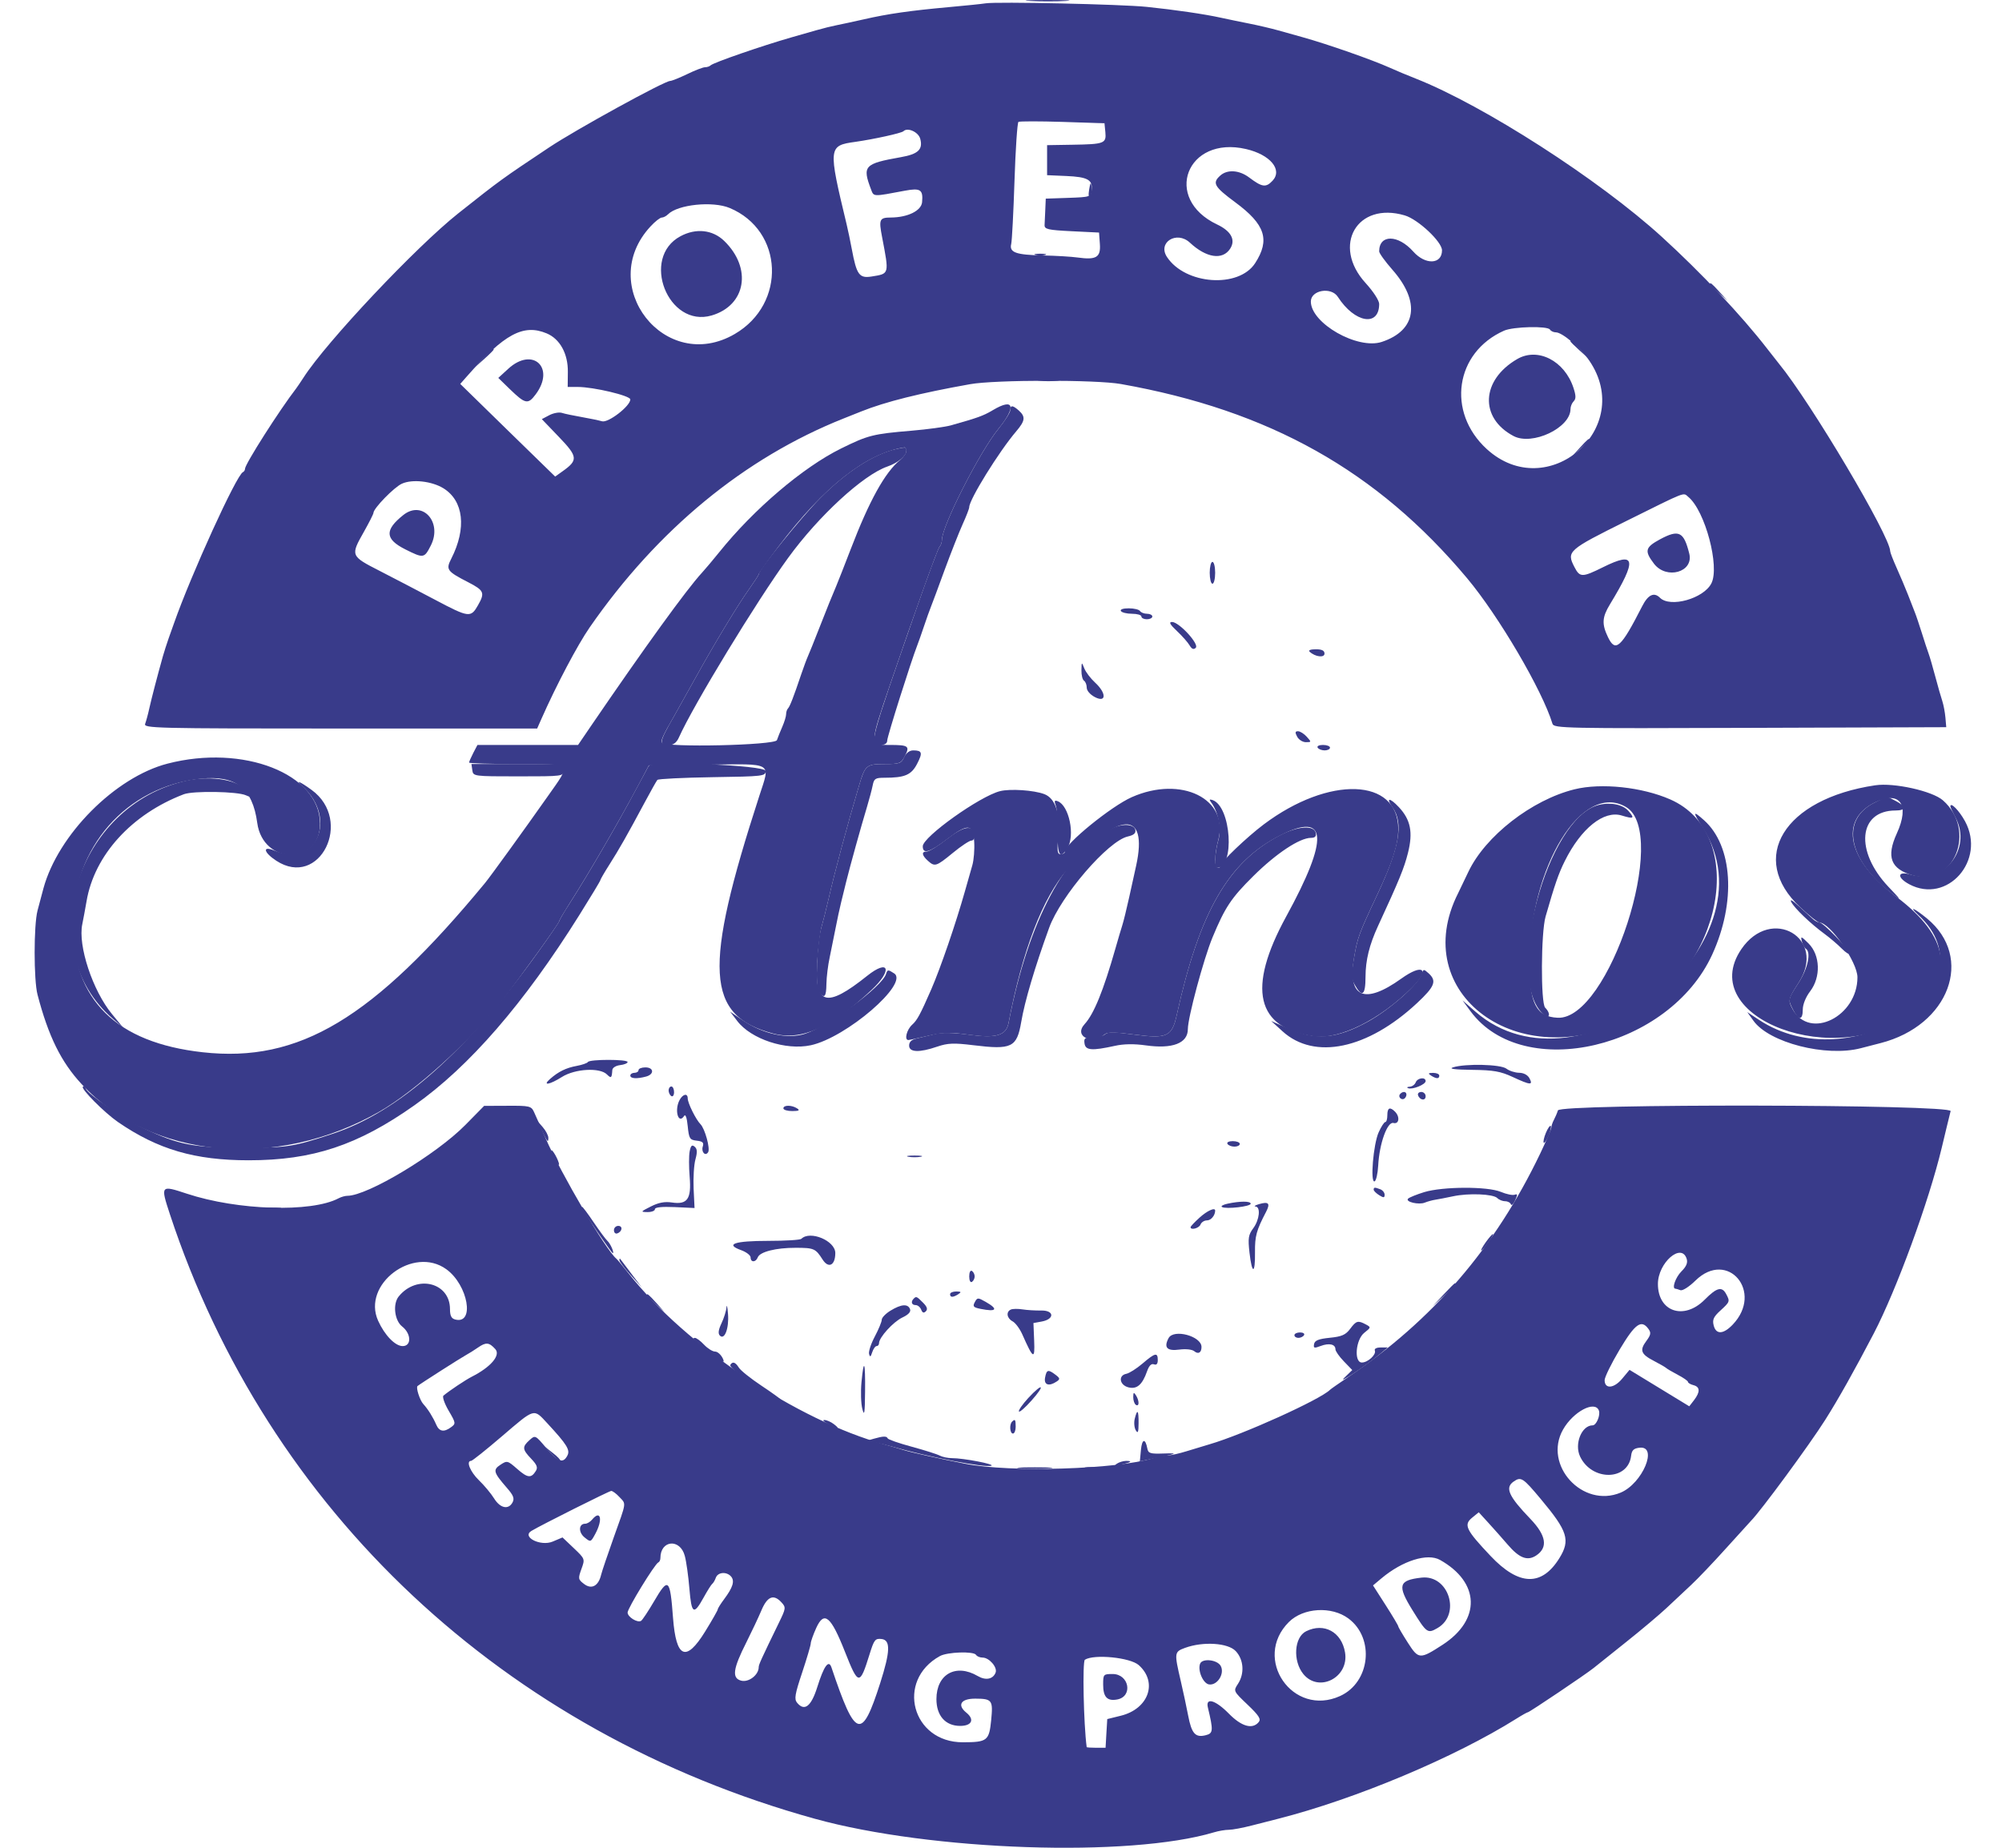
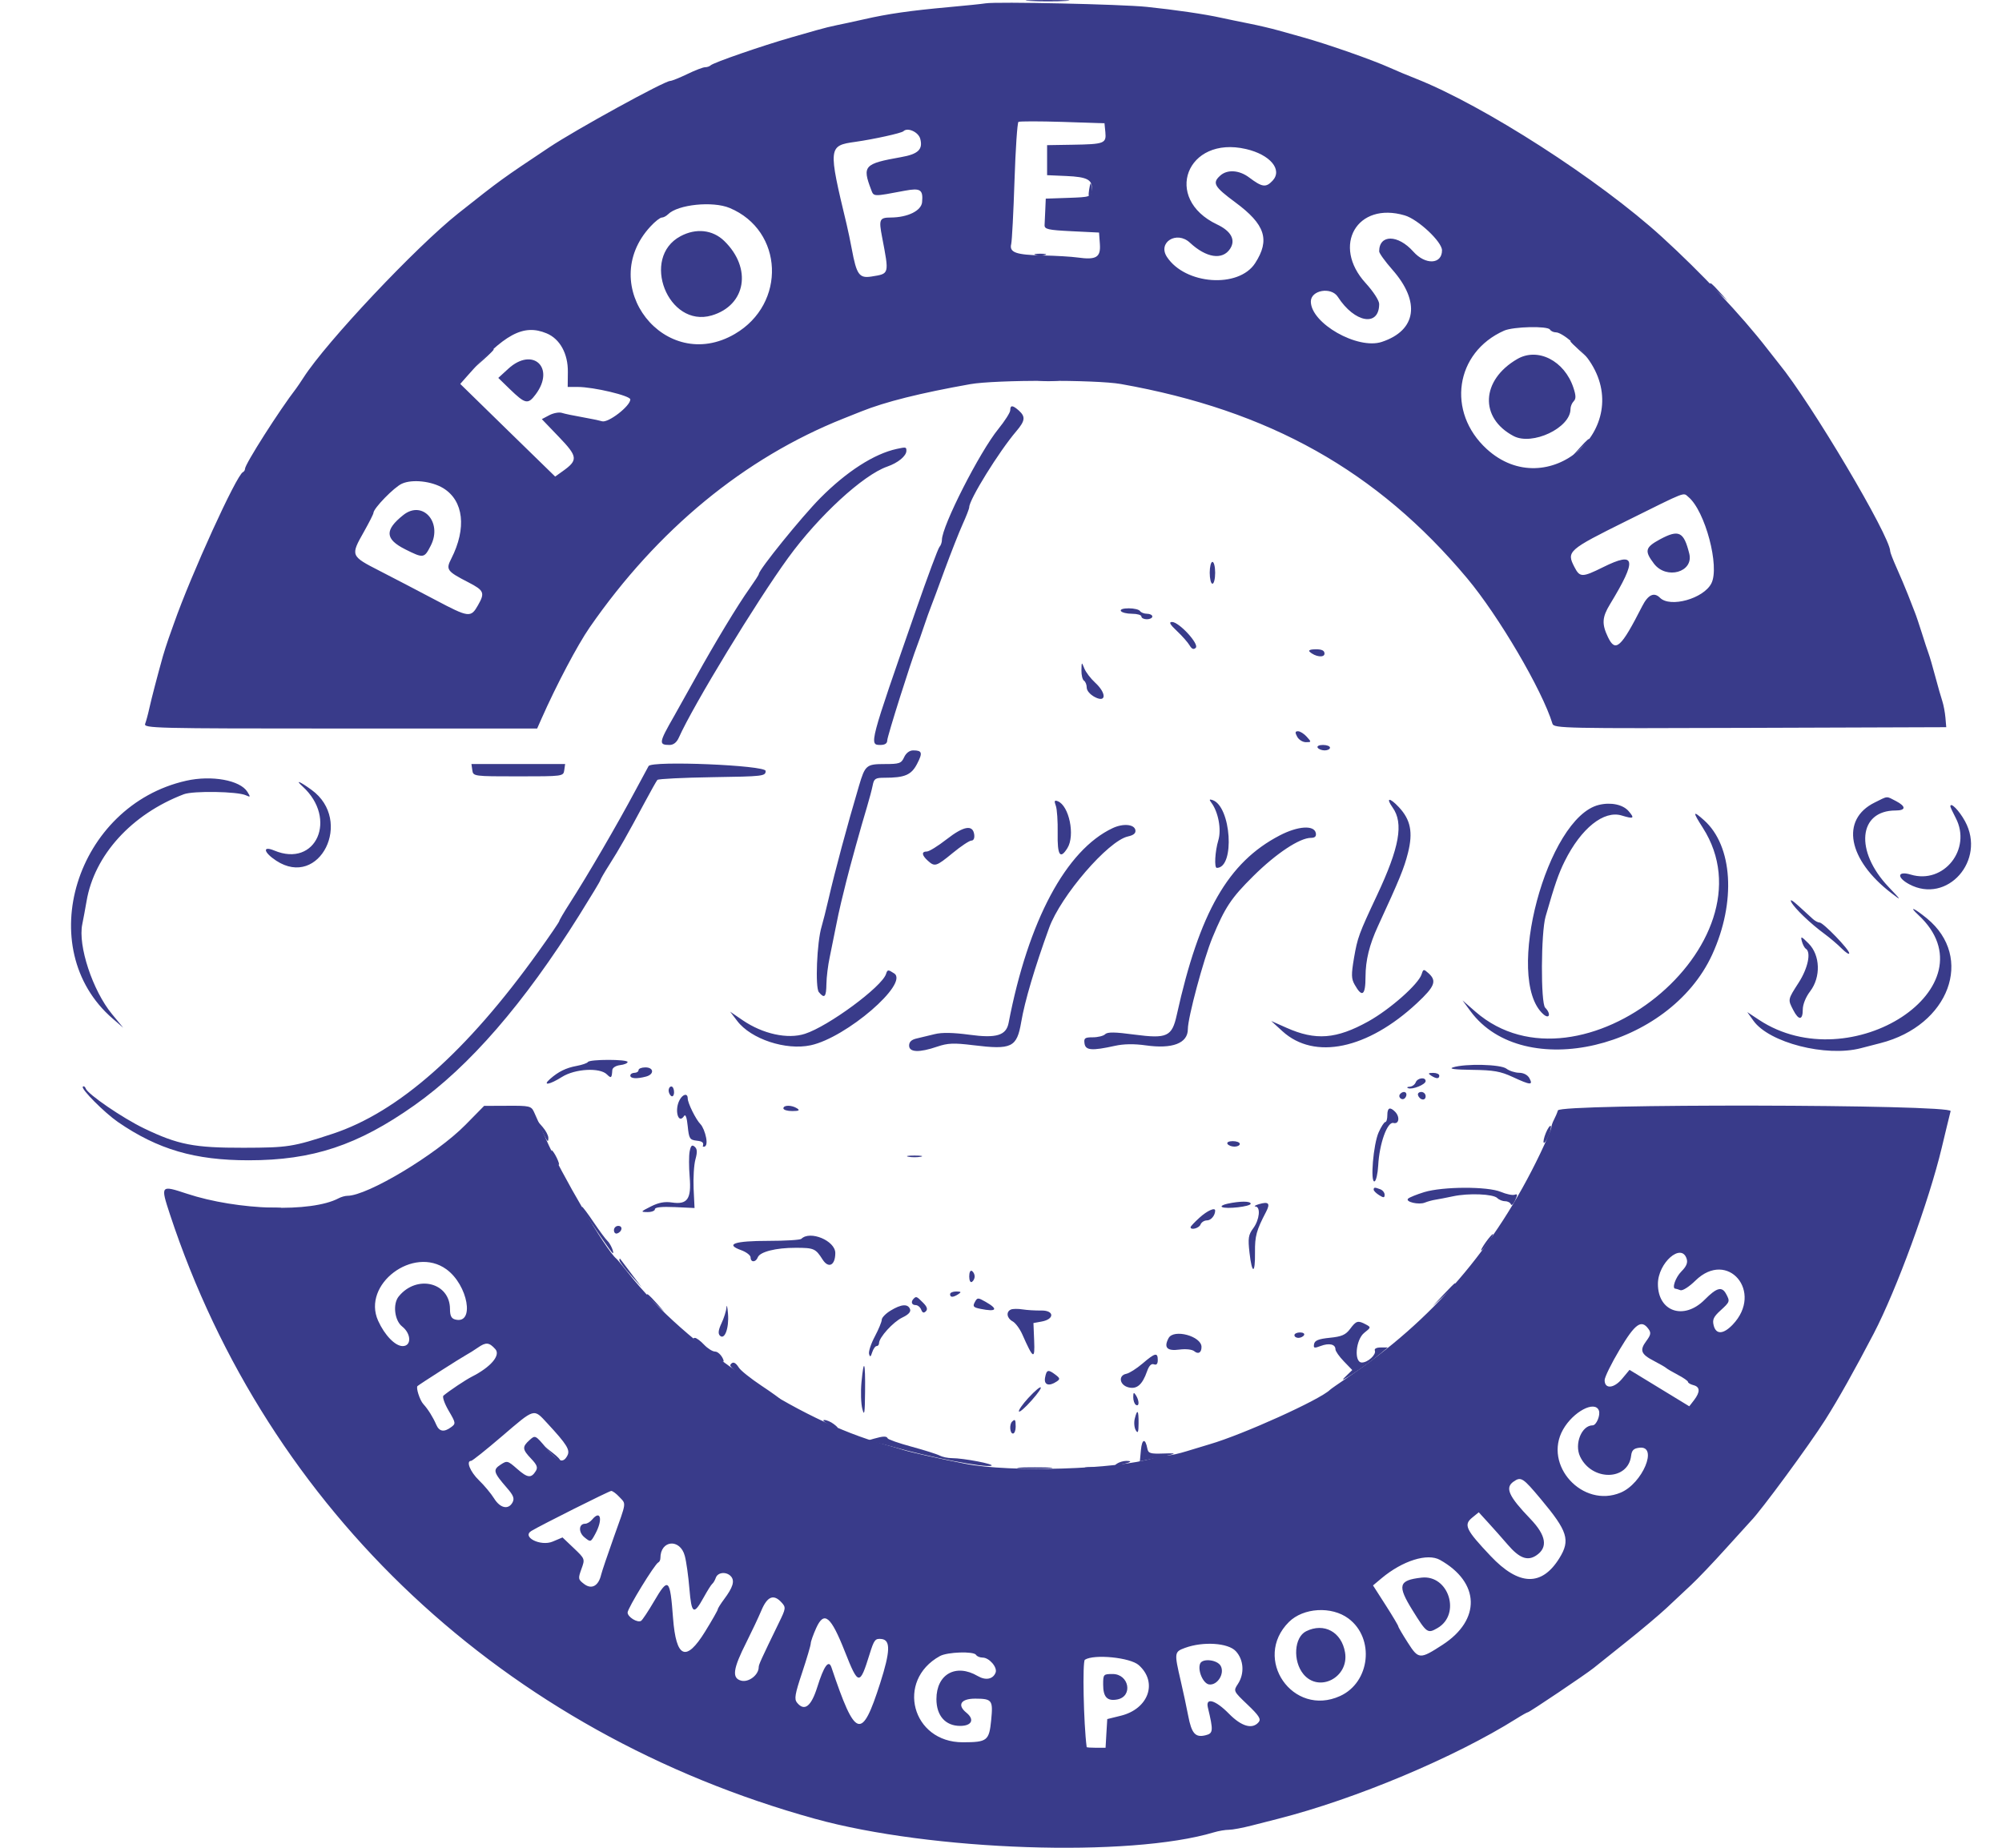
<svg xmlns="http://www.w3.org/2000/svg" width="39" height="36" viewBox="0 0 39 36" fill="none">
  <g clip-path="url(#clip0_7434_65913)">
    <path fill-rule="evenodd" clip-rule="evenodd" d="M19.2 0.065C19.127 0.077 18.804 0.11 18.482 0.139C17.733 0.207 17.297 0.269 16.831 0.376C16.626 0.422 16.387 0.474 16.299 0.491C16.211 0.508 16.031 0.552 15.9 0.59C15.768 0.628 15.552 0.689 15.421 0.727C14.839 0.894 13.896 1.22 13.842 1.274C13.822 1.294 13.774 1.31 13.734 1.31C13.695 1.31 13.539 1.37 13.387 1.444C13.235 1.517 13.086 1.577 13.055 1.577C12.944 1.577 11.213 2.528 10.699 2.871C9.769 3.491 9.752 3.503 8.927 4.157C8.103 4.811 6.359 6.661 5.913 7.356C5.857 7.442 5.793 7.537 5.771 7.566C5.446 7.987 4.773 9.043 4.773 9.133C4.773 9.159 4.754 9.189 4.732 9.199C4.608 9.252 3.722 11.196 3.389 12.145C3.368 12.203 3.322 12.335 3.285 12.437C3.249 12.54 3.199 12.696 3.174 12.783C3.066 13.168 2.954 13.598 2.91 13.795C2.885 13.912 2.847 14.05 2.828 14.101C2.793 14.189 2.996 14.194 6.628 14.194H10.464L10.552 13.995C10.838 13.348 11.251 12.565 11.487 12.224C12.808 10.317 14.503 8.922 16.432 8.154C16.564 8.102 16.72 8.04 16.778 8.016C17.247 7.828 17.922 7.659 18.899 7.485C19.383 7.398 21.354 7.396 21.836 7.482C24.727 7.995 26.828 9.174 28.58 11.266C29.196 12.002 30.044 13.447 30.243 14.101C30.27 14.19 30.487 14.194 34.092 14.181L37.914 14.168L37.898 13.981C37.889 13.879 37.862 13.735 37.838 13.662C37.813 13.589 37.752 13.373 37.701 13.183C37.651 12.992 37.591 12.789 37.569 12.73C37.547 12.672 37.488 12.492 37.438 12.331C37.387 12.17 37.327 11.99 37.303 11.932C37.28 11.873 37.219 11.717 37.168 11.585C37.116 11.454 37.018 11.22 36.948 11.065C36.879 10.911 36.822 10.764 36.822 10.739C36.822 10.45 35.277 7.844 34.656 7.087C34.632 7.058 34.529 6.926 34.426 6.794C33.928 6.15 33.145 5.319 32.377 4.618C31.153 3.501 28.901 2.052 27.577 1.53C27.428 1.472 27.201 1.377 27.073 1.319C26.729 1.164 25.854 0.858 25.376 0.725C25.244 0.688 25.029 0.628 24.897 0.591C24.765 0.554 24.514 0.495 24.338 0.46C24.162 0.425 23.914 0.374 23.787 0.346C23.468 0.275 22.882 0.19 22.341 0.134C21.849 0.083 19.416 0.029 19.2 0.065ZM21.533 2.575C21.554 2.795 21.513 2.81 20.891 2.82L20.398 2.828V3.121V3.413L20.769 3.429C21.187 3.447 21.289 3.503 21.266 3.702C21.25 3.836 21.239 3.84 20.811 3.855L20.372 3.87L20.363 4.081C20.358 4.197 20.352 4.334 20.349 4.385C20.346 4.466 20.414 4.482 20.878 4.505L21.41 4.531L21.426 4.753C21.445 5.014 21.356 5.068 20.992 5.017C20.87 5 20.567 4.982 20.319 4.977C19.79 4.966 19.658 4.919 19.699 4.753C19.714 4.69 19.743 4.135 19.763 3.52C19.783 2.905 19.818 2.39 19.84 2.375C19.863 2.361 20.25 2.361 20.699 2.375L21.516 2.402L21.533 2.575ZM17.927 2.705C17.982 2.912 17.886 3.003 17.55 3.062C16.834 3.189 16.794 3.232 16.97 3.695C17.023 3.834 17.001 3.834 17.63 3.715C17.931 3.659 17.985 3.695 17.963 3.938C17.948 4.106 17.683 4.236 17.354 4.238C17.133 4.239 17.117 4.273 17.183 4.616C17.323 5.35 17.328 5.331 16.981 5.387C16.738 5.426 16.687 5.355 16.593 4.85C16.566 4.704 16.521 4.489 16.493 4.372C16.131 2.867 16.134 2.837 16.661 2.764C17.021 2.713 17.562 2.594 17.599 2.557C17.68 2.476 17.892 2.572 17.927 2.705ZM24.274 2.904C24.744 3.013 24.99 3.307 24.79 3.521C24.66 3.659 24.588 3.649 24.333 3.457C24.14 3.312 23.907 3.297 23.77 3.422C23.611 3.565 23.652 3.637 24.064 3.942C24.648 4.373 24.745 4.672 24.451 5.127C24.131 5.622 23.088 5.548 22.732 5.005C22.547 4.722 22.924 4.489 23.18 4.728C23.499 5.025 23.815 5.073 23.963 4.847C24.076 4.675 23.984 4.503 23.709 4.373C22.643 3.867 23.118 2.635 24.274 2.904ZM14.214 4.052C15.266 4.491 15.324 5.919 14.314 6.507C12.957 7.299 11.6 5.567 12.672 4.412C12.76 4.316 12.859 4.239 12.891 4.239C12.924 4.239 12.979 4.21 13.014 4.175C13.205 3.984 13.884 3.914 14.214 4.052ZM27.366 4.197C27.626 4.274 28.091 4.711 28.091 4.877C28.091 5.152 27.768 5.167 27.532 4.902C27.233 4.566 26.867 4.564 26.867 4.898C26.867 4.933 26.982 5.093 27.123 5.253C27.676 5.88 27.595 6.437 26.919 6.661C26.448 6.818 25.536 6.299 25.536 5.874C25.536 5.652 25.933 5.583 26.062 5.784C26.389 6.292 26.867 6.374 26.867 5.922C26.867 5.855 26.753 5.679 26.602 5.514C25.937 4.784 26.437 3.921 27.366 4.197ZM13.257 4.602C12.473 5.02 13.014 6.395 13.864 6.146C14.533 5.949 14.655 5.225 14.108 4.694C13.883 4.476 13.559 4.44 13.257 4.602ZM30.194 6.421C30.212 6.451 30.264 6.475 30.309 6.475C30.433 6.475 30.789 6.776 30.96 7.026C31.862 8.346 30.145 9.828 28.963 8.749C28.175 8.028 28.345 6.866 29.301 6.442C29.481 6.363 30.148 6.347 30.194 6.421ZM10.649 6.495C10.908 6.603 11.067 6.892 11.062 7.248L11.059 7.539H11.255C11.563 7.539 12.279 7.709 12.279 7.782C12.279 7.911 11.85 8.243 11.728 8.208C11.665 8.19 11.486 8.152 11.329 8.125C11.173 8.098 11 8.062 10.945 8.044C10.891 8.027 10.781 8.047 10.701 8.089L10.555 8.166L10.889 8.514C11.257 8.897 11.264 8.965 10.962 9.18L10.815 9.285L9.89 8.383L8.966 7.48L9.092 7.337C9.823 6.506 10.195 6.305 10.649 6.495ZM29.557 6.995C28.852 7.404 28.816 8.141 29.484 8.495C29.849 8.689 30.594 8.336 30.594 7.97C30.594 7.92 30.622 7.852 30.656 7.818C30.703 7.77 30.702 7.708 30.651 7.554C30.477 7.028 29.957 6.763 29.557 6.995ZM9.901 7.185L9.707 7.363L9.929 7.579C10.234 7.874 10.285 7.885 10.435 7.684C10.824 7.164 10.378 6.748 9.901 7.185ZM19.68 7.993C19.68 8.037 19.575 8.201 19.448 8.358C19.084 8.805 18.349 10.25 18.349 10.519C18.349 10.567 18.327 10.629 18.301 10.656C18.275 10.684 18.07 11.234 17.846 11.878C16.93 14.508 16.928 14.514 17.151 14.514C17.239 14.514 17.284 14.484 17.284 14.425C17.284 14.35 17.748 12.881 17.87 12.57C17.893 12.512 17.952 12.344 18.001 12.198C18.05 12.051 18.11 11.884 18.134 11.825C18.158 11.767 18.278 11.443 18.401 11.106C18.525 10.77 18.683 10.368 18.753 10.213C18.823 10.059 18.881 9.91 18.881 9.882C18.881 9.733 19.46 8.798 19.797 8.403C19.971 8.198 19.981 8.12 19.849 8C19.727 7.891 19.68 7.889 19.68 7.993ZM17.47 8.746C17.03 8.841 16.493 9.186 15.98 9.703C15.619 10.067 14.782 11.101 14.782 11.184C14.782 11.2 14.7 11.326 14.601 11.466C14.374 11.784 13.93 12.518 13.547 13.209C13.385 13.502 13.197 13.838 13.13 13.955C12.834 14.471 12.828 14.514 13.043 14.514C13.121 14.514 13.184 14.463 13.226 14.367C13.505 13.742 14.735 11.719 15.355 10.867C15.947 10.052 16.812 9.256 17.283 9.091C17.494 9.018 17.657 8.884 17.657 8.782C17.657 8.709 17.65 8.707 17.47 8.746ZM8.636 9.512C9.033 9.756 9.093 10.292 8.791 10.885C8.682 11.098 8.705 11.13 9.125 11.346C9.431 11.504 9.45 11.55 9.311 11.793C9.172 12.038 9.134 12.034 8.486 11.691C8.157 11.517 7.666 11.261 7.395 11.122C6.828 10.832 6.826 10.826 7.089 10.361C7.191 10.18 7.275 10.014 7.275 9.993C7.275 9.905 7.679 9.49 7.831 9.423C8.033 9.332 8.41 9.374 8.636 9.512ZM32.89 9.682C33.217 9.952 33.506 11.042 33.338 11.367C33.185 11.664 32.535 11.845 32.337 11.646C32.221 11.531 32.105 11.586 31.99 11.812C31.576 12.624 31.47 12.719 31.323 12.411C31.201 12.156 31.21 12.025 31.364 11.772C31.897 10.895 31.867 10.734 31.23 11.05C30.823 11.252 30.776 11.252 30.672 11.05C30.513 10.742 30.541 10.717 31.685 10.149C32.884 9.554 32.783 9.594 32.89 9.682ZM7.857 10.034C7.489 10.327 7.499 10.504 7.895 10.703C8.25 10.881 8.265 10.879 8.392 10.629C8.624 10.175 8.231 9.737 7.857 10.034ZM32.337 10.508C32.048 10.665 32.031 10.733 32.22 10.982C32.462 11.299 32.997 11.148 32.908 10.787C32.801 10.357 32.706 10.31 32.337 10.508ZM17.613 14.753C17.558 14.873 17.522 14.886 17.238 14.886C16.877 14.886 16.853 14.907 16.733 15.312C16.501 16.095 16.266 16.969 16.139 17.522C16.092 17.727 16.031 17.966 16.005 18.054C15.914 18.352 15.877 19.241 15.952 19.33C16.061 19.463 16.096 19.426 16.099 19.17C16.101 19.037 16.13 18.803 16.163 18.651C16.195 18.498 16.247 18.242 16.278 18.081C16.309 17.92 16.358 17.692 16.387 17.575C16.416 17.458 16.46 17.278 16.485 17.176C16.561 16.87 16.768 16.123 16.892 15.712C16.936 15.565 16.985 15.38 17.001 15.299C17.026 15.17 17.054 15.153 17.23 15.153C17.626 15.153 17.752 15.099 17.864 14.885C17.978 14.666 17.965 14.62 17.789 14.62C17.718 14.62 17.651 14.671 17.613 14.753ZM9.201 15.006C9.218 15.125 9.226 15.126 10.097 15.126C10.967 15.126 10.975 15.125 10.992 15.006L11.009 14.886H10.097H9.184L9.201 15.006ZM12.635 14.925C12.621 14.948 12.508 15.158 12.383 15.392C12.027 16.06 11.446 17.058 11.09 17.612C10.983 17.779 10.895 17.929 10.895 17.945C10.895 17.961 10.711 18.231 10.485 18.546C9.09 20.494 7.761 21.669 6.476 22.091C5.705 22.345 5.608 22.36 4.746 22.362C3.78 22.364 3.469 22.303 2.807 21.985C2.39 21.784 1.709 21.319 1.67 21.207C1.657 21.171 1.631 21.155 1.614 21.172C1.57 21.212 2.033 21.677 2.297 21.86C3.075 22.395 3.796 22.606 4.844 22.606C6.09 22.606 6.968 22.315 8.074 21.534C9.143 20.779 10.208 19.551 11.286 17.828C11.51 17.47 11.694 17.165 11.694 17.151C11.694 17.136 11.774 16.998 11.872 16.844C12.063 16.544 12.219 16.269 12.56 15.632C12.678 15.412 12.788 15.216 12.806 15.195C12.824 15.175 13.306 15.151 13.877 15.142C14.874 15.127 14.915 15.122 14.915 15.02C14.915 14.909 12.7 14.817 12.635 14.925ZM3.628 15.211C1.476 15.695 0.615 18.48 2.195 19.846L2.401 20.024L2.182 19.758C1.805 19.3 1.515 18.423 1.603 18.006C1.622 17.916 1.659 17.714 1.686 17.559C1.838 16.66 2.564 15.862 3.582 15.474C3.766 15.405 4.628 15.419 4.791 15.495C4.881 15.536 4.883 15.53 4.819 15.427C4.677 15.2 4.123 15.1 3.628 15.211ZM5.894 15.322C6.584 15.95 6.159 16.913 5.343 16.571C5.107 16.473 5.133 16.606 5.381 16.769C6.226 17.322 6.892 15.986 6.069 15.389C5.836 15.22 5.742 15.184 5.894 15.322ZM36.519 15.636C35.849 15.967 35.996 16.751 36.849 17.404C37.049 17.557 37.046 17.549 36.788 17.278C36.128 16.582 36.202 15.791 36.927 15.791C37.132 15.791 37.134 15.711 36.932 15.606C36.74 15.507 36.785 15.504 36.519 15.636ZM20.568 15.699C20.592 15.764 20.608 16.004 20.604 16.231C20.596 16.666 20.652 16.751 20.794 16.523C20.947 16.278 20.827 15.695 20.605 15.61C20.541 15.585 20.533 15.604 20.568 15.699ZM23.596 15.636C23.733 15.817 23.797 16.159 23.734 16.37C23.669 16.587 23.651 16.909 23.704 16.909C24.062 16.909 23.985 15.707 23.619 15.587C23.558 15.567 23.553 15.579 23.596 15.636ZM27.129 15.733C27.347 16.039 27.263 16.51 26.825 17.442C26.47 18.198 26.446 18.265 26.377 18.662C26.322 18.988 26.323 19.068 26.39 19.185C26.535 19.443 26.601 19.395 26.601 19.03C26.602 18.707 26.676 18.408 26.843 18.045C27.262 17.137 27.352 16.918 27.428 16.617C27.529 16.215 27.48 15.971 27.25 15.725C27.069 15.532 26.99 15.537 27.129 15.733ZM31.147 15.682C30.137 15.926 29.299 19.068 30.061 19.757C30.184 19.869 30.221 19.753 30.101 19.633C30.012 19.544 30.018 18.17 30.109 17.856C30.289 17.229 30.361 17.021 30.483 16.776C30.801 16.137 31.245 15.782 31.593 15.889C31.827 15.96 31.849 15.946 31.726 15.803C31.616 15.675 31.38 15.625 31.147 15.682ZM37.994 15.712C37.994 15.725 38.041 15.826 38.099 15.937C38.415 16.543 37.867 17.234 37.223 17.04C36.963 16.962 36.942 17.093 37.193 17.228C37.932 17.623 38.694 16.763 38.28 16.001C38.165 15.79 37.994 15.617 37.994 15.712ZM33.172 16.128C34.612 18.379 30.781 21.481 28.744 19.712L28.491 19.491L28.648 19.704C29.677 21.095 32.518 20.426 33.355 18.597C33.823 17.574 33.756 16.48 33.195 15.98C32.974 15.783 32.969 15.811 33.172 16.128ZM21.676 16.134C20.767 16.561 20.031 17.938 19.648 19.93C19.601 20.174 19.409 20.232 18.886 20.16C18.564 20.117 18.349 20.113 18.209 20.148C18.095 20.176 17.937 20.214 17.856 20.233C17.757 20.255 17.71 20.299 17.71 20.371C17.71 20.504 17.907 20.512 18.257 20.392C18.464 20.322 18.579 20.317 18.961 20.364C19.71 20.456 19.809 20.408 19.894 19.911C19.962 19.509 20.157 18.85 20.437 18.079C20.662 17.456 21.588 16.381 21.972 16.297C22.084 16.272 22.129 16.234 22.118 16.172C22.096 16.058 21.879 16.039 21.676 16.134ZM18.442 16.351C18.273 16.483 18.1 16.59 18.056 16.59C17.948 16.59 17.955 16.661 18.073 16.768C18.21 16.892 18.235 16.885 18.562 16.617C18.722 16.485 18.885 16.377 18.924 16.377C18.967 16.377 18.988 16.33 18.978 16.257C18.95 16.062 18.773 16.093 18.442 16.351ZM24.929 16.277C23.925 16.799 23.366 17.774 22.924 19.774C22.831 20.197 22.735 20.241 22.098 20.157C21.718 20.106 21.574 20.104 21.529 20.15C21.496 20.183 21.388 20.21 21.289 20.21C21.133 20.21 21.112 20.226 21.127 20.33C21.146 20.466 21.271 20.475 21.72 20.376C21.89 20.338 22.094 20.335 22.32 20.367C22.841 20.441 23.14 20.326 23.14 20.051C23.14 19.825 23.446 18.687 23.619 18.267C23.863 17.679 23.983 17.497 24.415 17.069C24.861 16.627 25.318 16.324 25.539 16.324C25.616 16.324 25.645 16.295 25.633 16.231C25.602 16.071 25.284 16.092 24.929 16.277ZM34.895 17.575C34.959 17.698 35.273 17.998 35.545 18.197C35.647 18.272 35.797 18.399 35.877 18.48C35.958 18.561 36.024 18.603 36.024 18.572C36.024 18.499 35.517 17.974 35.447 17.974C35.417 17.974 35.36 17.944 35.319 17.908C35.279 17.871 35.154 17.757 35.042 17.655C34.917 17.54 34.861 17.509 34.895 17.575ZM37.372 17.828C38.862 19.214 36.059 21.056 34.265 19.869L34.038 19.719L34.157 19.886C34.462 20.315 35.572 20.599 36.25 20.422C36.36 20.393 36.532 20.349 36.633 20.323C37.972 19.98 38.465 18.654 37.537 17.893C37.284 17.687 37.172 17.642 37.372 17.828ZM35.101 18.338C35.118 18.402 35.153 18.468 35.178 18.484C35.286 18.55 35.219 18.866 35.039 19.145C34.825 19.478 34.826 19.472 34.934 19.68C35.04 19.885 35.119 19.88 35.119 19.67C35.119 19.569 35.177 19.426 35.263 19.313C35.474 19.036 35.46 18.61 35.232 18.382C35.088 18.238 35.074 18.234 35.101 18.338ZM17.26 18.977C17.181 19.225 16.138 19.995 15.68 20.142C15.344 20.251 14.86 20.145 14.467 19.877L14.223 19.71L14.362 19.892C14.63 20.245 15.309 20.469 15.793 20.365C16.485 20.217 17.714 19.159 17.419 18.965C17.3 18.887 17.288 18.888 17.26 18.977ZM27.694 18.981C27.632 19.176 27.078 19.665 26.654 19.901C26.031 20.246 25.629 20.277 25.061 20.024L24.764 19.892L24.983 20.092C25.605 20.659 26.64 20.443 27.604 19.544C27.951 19.22 27.994 19.112 27.83 18.963C27.733 18.876 27.727 18.877 27.694 18.981ZM9.067 21.916C8.499 22.493 7.159 23.298 6.767 23.298C6.723 23.298 6.646 23.32 6.595 23.347C6.065 23.627 4.628 23.583 3.641 23.257C3.127 23.087 3.124 23.091 3.31 23.658C5.217 29.44 9.825 33.76 15.873 35.435C18.137 36.062 22.006 36.193 23.65 35.699C23.74 35.672 23.87 35.65 23.939 35.65C24.008 35.65 24.21 35.612 24.388 35.566C24.565 35.52 24.794 35.462 24.897 35.436C26.408 35.051 28.337 34.241 29.541 33.485C29.65 33.416 29.751 33.36 29.764 33.36C29.794 33.36 30.901 32.615 31.046 32.497C31.105 32.449 31.392 32.219 31.685 31.986C31.978 31.753 32.328 31.457 32.464 31.33C32.6 31.202 32.815 31 32.943 30.881C33.071 30.762 33.379 30.439 33.628 30.162C33.877 29.886 34.093 29.648 34.107 29.634C34.297 29.444 35.246 28.154 35.556 27.664C35.813 27.258 36.127 26.698 36.501 25.982C36.945 25.129 37.575 23.41 37.825 22.366C37.853 22.249 37.899 22.058 37.927 21.941C37.955 21.823 37.988 21.692 37.999 21.648C38.035 21.514 30.39 21.501 30.349 21.634C30.333 21.686 30.297 21.769 30.27 21.82C30.243 21.871 30.221 21.937 30.221 21.968C30.221 21.998 30.122 22.228 30.002 22.479C29.123 24.312 27.911 25.721 26.251 26.838C26.077 26.956 25.923 27.063 25.909 27.078C25.718 27.269 24.215 27.949 23.566 28.138C23.463 28.168 23.262 28.229 23.117 28.274C22.973 28.319 22.807 28.356 22.748 28.356C22.69 28.356 22.568 28.378 22.478 28.406C21.753 28.63 19.684 28.693 18.801 28.518C18.277 28.415 17.745 28.296 17.603 28.251C17.53 28.227 17.362 28.179 17.231 28.142C15.525 27.671 13.366 26.229 12.25 24.815C12.134 24.669 12.025 24.537 12.007 24.523C11.804 24.358 10.932 22.873 10.63 22.18C10.535 21.96 10.431 21.727 10.401 21.661C10.349 21.55 10.311 21.541 9.888 21.544L9.431 21.546L9.067 21.916ZM32.857 24.525C32.882 24.603 32.851 24.675 32.754 24.772C32.639 24.888 32.563 25.108 32.639 25.108C32.651 25.108 32.694 25.121 32.735 25.137C32.777 25.152 32.905 25.071 33.028 24.95C33.656 24.335 34.363 25.172 33.753 25.809C33.571 25.999 33.428 26.005 33.383 25.822C33.355 25.712 33.381 25.655 33.515 25.533C33.701 25.363 33.703 25.355 33.626 25.211C33.544 25.058 33.443 25.085 33.209 25.321C32.805 25.729 32.297 25.558 32.297 25.016C32.297 24.604 32.755 24.203 32.857 24.525ZM8.695 24.729C9.118 25.035 9.254 25.809 8.868 25.708C8.793 25.689 8.766 25.634 8.766 25.505C8.766 24.985 8.118 24.826 7.767 25.259C7.648 25.406 7.685 25.727 7.834 25.844C8.013 25.985 8.019 26.226 7.844 26.226C7.698 26.226 7.493 26.014 7.366 25.732C7.046 25.023 8.053 24.264 8.695 24.729ZM32.112 25.891C32.167 25.965 32.16 26.007 32.071 26.127C31.936 26.309 31.966 26.385 32.225 26.518C32.338 26.577 32.442 26.637 32.457 26.652C32.472 26.667 32.573 26.727 32.683 26.785C32.793 26.842 32.883 26.905 32.883 26.924C32.883 26.944 32.931 26.972 32.989 26.987C33.12 27.021 33.123 27.119 33.001 27.279L32.908 27.399L32.326 27.044L31.744 26.689L31.6 26.862C31.441 27.053 31.259 27.068 31.259 26.89C31.259 26.831 31.391 26.563 31.552 26.293C31.854 25.788 31.974 25.702 32.112 25.891ZM9.649 26.285C9.757 26.405 9.561 26.635 9.192 26.822C9.07 26.884 8.755 27.094 8.639 27.191C8.613 27.213 8.658 27.344 8.739 27.483C8.88 27.723 8.882 27.737 8.789 27.805C8.649 27.909 8.557 27.893 8.498 27.757C8.436 27.612 8.337 27.454 8.247 27.356C8.178 27.282 8.098 27.032 8.134 27.004C8.192 26.957 8.97 26.46 9.071 26.405C9.136 26.369 9.244 26.302 9.309 26.256C9.467 26.146 9.528 26.151 9.649 26.285ZM31.147 27.481C31.181 27.571 31.098 27.77 31.026 27.77C30.811 27.77 30.665 28.133 30.781 28.378C31.011 28.862 31.718 28.851 31.775 28.363C31.788 28.255 31.825 28.219 31.938 28.206C32.307 28.163 31.997 28.903 31.571 29.081C30.829 29.391 30.057 28.544 30.449 27.852C30.646 27.504 31.069 27.279 31.147 27.481ZM10.662 27.73C11.047 28.146 11.111 28.251 11.052 28.361C10.968 28.519 10.87 28.483 10.64 28.21C10.428 27.959 10.426 27.958 10.315 28.058C10.169 28.19 10.174 28.239 10.348 28.421C10.461 28.54 10.481 28.592 10.437 28.661C10.347 28.805 10.277 28.796 10.075 28.619C9.889 28.456 9.878 28.453 9.749 28.538C9.598 28.637 9.612 28.686 9.877 28.991C10.002 29.134 10.025 29.195 9.985 29.271C9.905 29.42 9.744 29.386 9.625 29.194C9.566 29.099 9.433 28.939 9.328 28.838C9.158 28.673 9.074 28.462 9.178 28.462C9.201 28.462 9.47 28.247 9.777 27.984C10.427 27.428 10.391 27.438 10.662 27.73ZM30.017 29.208C30.54 29.833 30.595 30.006 30.378 30.357C30.034 30.913 29.588 30.899 29.037 30.315C28.552 29.802 28.507 29.707 28.682 29.566L28.807 29.464L28.995 29.67C29.098 29.783 29.267 29.973 29.37 30.093C29.596 30.357 29.754 30.418 29.924 30.307C30.16 30.152 30.123 29.916 29.812 29.592C29.39 29.153 29.314 28.986 29.484 28.867C29.63 28.765 29.665 28.787 30.017 29.208ZM12.064 29.164C12.201 29.311 12.21 29.243 11.955 29.956C11.836 30.291 11.725 30.618 11.71 30.682C11.659 30.899 11.526 30.972 11.381 30.863C11.262 30.773 11.259 30.757 11.326 30.57C11.398 30.373 11.397 30.372 11.178 30.163L10.958 29.954L10.766 30.035C10.531 30.133 10.157 29.945 10.352 29.827C10.532 29.718 11.868 29.048 11.907 29.048C11.934 29.048 12.005 29.1 12.064 29.164ZM11.534 29.607C11.498 29.651 11.437 29.687 11.4 29.687C11.272 29.687 11.264 29.853 11.387 29.953C11.506 30.05 11.508 30.049 11.598 29.882C11.748 29.605 11.701 29.406 11.534 29.607ZM13.34 30.313C13.37 30.422 13.41 30.71 13.43 30.953C13.471 31.449 13.514 31.475 13.709 31.121C13.781 30.991 13.855 30.873 13.875 30.858C13.895 30.843 13.927 30.79 13.945 30.738C13.986 30.627 14.159 30.616 14.244 30.718C14.315 30.805 14.276 30.93 14.107 31.156C14.039 31.247 13.983 31.336 13.983 31.354C13.983 31.372 13.872 31.568 13.736 31.788C13.364 32.391 13.171 32.309 13.111 31.523C13.053 30.748 13.021 30.72 12.738 31.204C12.627 31.394 12.514 31.563 12.489 31.579C12.418 31.623 12.226 31.504 12.226 31.417C12.226 31.335 12.756 30.47 12.824 30.441C12.847 30.431 12.865 30.393 12.865 30.355C12.865 30.004 13.249 29.97 13.34 30.313ZM28.052 30.392C28.831 30.829 28.854 31.557 28.103 32.045C27.659 32.333 27.634 32.331 27.425 32.004C27.323 31.845 27.239 31.702 27.239 31.686C27.239 31.671 27.129 31.485 26.993 31.273L26.747 30.889L26.915 30.748C27.325 30.406 27.807 30.255 28.052 30.392ZM27.692 30.737C27.243 30.788 27.216 30.888 27.517 31.374C27.794 31.82 27.81 31.831 28.003 31.72C28.467 31.452 28.222 30.677 27.692 30.737ZM15.227 31.223C15.312 31.316 15.309 31.339 15.177 31.609C14.822 32.34 14.78 32.432 14.78 32.482C14.779 32.633 14.587 32.781 14.441 32.745C14.252 32.697 14.277 32.516 14.543 31.991C14.643 31.792 14.773 31.516 14.832 31.377C14.948 31.1 15.072 31.051 15.227 31.223ZM26.268 31.533C26.785 31.918 26.693 32.777 26.105 33.044C25.185 33.462 24.392 32.316 25.108 31.602C25.389 31.322 25.94 31.289 26.268 31.533ZM16.459 32.179C16.722 32.845 16.748 32.847 16.941 32.226C17.028 31.946 17.049 31.919 17.174 31.933C17.351 31.954 17.344 32.174 17.147 32.791C16.786 33.918 16.666 33.88 16.197 32.486C16.143 32.328 16.05 32.458 15.921 32.87C15.802 33.248 15.672 33.349 15.528 33.175C15.469 33.104 15.485 33.01 15.626 32.588C15.718 32.311 15.794 32.054 15.794 32.017C15.795 31.98 15.843 31.845 15.901 31.717C16.055 31.378 16.185 31.485 16.459 32.179ZM25.444 31.782C25.211 31.897 25.181 32.359 25.39 32.616C25.694 32.987 26.284 32.68 26.202 32.194C26.135 31.795 25.792 31.609 25.444 31.782ZM24.074 32.17C24.23 32.338 24.247 32.608 24.115 32.809C24.025 32.946 24.026 32.948 24.303 33.212C24.526 33.425 24.569 33.493 24.52 33.552C24.398 33.699 24.185 33.638 23.939 33.387C23.679 33.122 23.481 33.064 23.53 33.267C23.639 33.722 23.635 33.771 23.486 33.808C23.286 33.858 23.213 33.776 23.146 33.425C23.114 33.258 23.049 32.953 23.001 32.748C22.873 32.197 22.875 32.183 23.087 32.105C23.439 31.977 23.924 32.008 24.074 32.17ZM19.014 32.242C19.032 32.272 19.09 32.295 19.142 32.295C19.27 32.295 19.434 32.485 19.395 32.587C19.345 32.717 19.202 32.745 19.048 32.655C18.622 32.405 18.242 32.617 18.242 33.104C18.242 33.428 18.418 33.626 18.704 33.626C18.932 33.626 18.99 33.502 18.825 33.368C18.64 33.218 18.719 33.094 18.999 33.095C19.326 33.096 19.347 33.124 19.309 33.51C19.269 33.916 19.233 33.944 18.756 33.945C17.765 33.947 17.445 32.743 18.309 32.266C18.454 32.185 18.968 32.168 19.014 32.242ZM22.184 32.442C22.559 32.777 22.375 33.295 21.833 33.428L21.57 33.493L21.553 33.773L21.537 34.052H21.354C21.253 34.052 21.169 34.046 21.169 34.039C21.109 33.584 21.084 32.369 21.134 32.337C21.314 32.223 22.018 32.293 22.184 32.442ZM23.378 32.415C23.328 32.549 23.438 32.801 23.553 32.818C23.714 32.841 23.861 32.609 23.781 32.459C23.715 32.335 23.42 32.303 23.378 32.415ZM21.49 32.821C21.49 33.064 21.569 33.148 21.765 33.111C22.076 33.051 21.996 32.615 21.674 32.615C21.495 32.615 21.49 32.621 21.49 32.821Z" fill="#393B8A" />
-     <path fill-rule="evenodd" clip-rule="evenodd" d="M19.343 7.99C19.153 8.102 19.057 8.137 18.522 8.288C18.412 8.318 18.07 8.365 17.763 8.391C17.003 8.455 16.913 8.478 16.385 8.738C15.643 9.104 14.683 9.921 14.01 10.76C13.893 10.906 13.741 11.085 13.674 11.159C13.374 11.485 12.568 12.599 11.506 14.154L11.261 14.514H10.281H9.301L9.219 14.671C9.175 14.757 9.138 14.841 9.138 14.857C9.138 14.873 9.557 14.886 10.07 14.886C11.173 14.886 11.138 14.851 10.673 15.511C10.2 16.183 9.552 17.078 9.45 17.202C7.266 19.848 5.828 20.711 3.947 20.501C2.269 20.315 1.419 19.479 1.419 18.017C1.419 16.507 2.456 15.324 3.914 15.171C4.593 15.1 4.92 15.356 5.011 16.031C5.123 16.861 6.243 16.869 6.234 16.04C6.224 15.076 4.738 14.495 3.263 14.878C2.244 15.142 1.131 16.262 0.846 17.309C0.814 17.426 0.762 17.62 0.731 17.741C0.656 18.024 0.656 19.096 0.731 19.379C0.943 20.19 1.19 20.691 1.59 21.122C2.938 22.578 5.373 22.806 7.381 21.664C8.084 21.264 9.141 20.307 9.782 19.491C10.132 19.046 10.895 17.986 10.895 17.945C10.895 17.929 10.98 17.784 11.083 17.622C11.475 17.01 12.057 16.008 12.456 15.259L12.64 14.913L13.765 14.899C15.083 14.882 15.008 14.838 14.793 15.503C13.694 18.888 13.746 19.786 15.06 20.136C15.609 20.283 16.19 20.026 16.978 19.288C17.392 18.901 17.32 18.671 16.892 19.013C16.094 19.652 15.861 19.584 15.92 18.731C15.94 18.447 15.978 18.142 16.005 18.054C16.031 17.966 16.092 17.727 16.139 17.522C16.266 16.969 16.501 16.095 16.733 15.312C16.852 14.907 16.877 14.886 17.236 14.886C17.525 14.886 17.553 14.875 17.626 14.733C17.729 14.535 17.7 14.514 17.328 14.514C16.937 14.514 16.937 14.517 17.338 13.342C17.801 11.983 18.262 10.698 18.301 10.656C18.327 10.629 18.349 10.567 18.349 10.519C18.349 10.25 19.084 8.805 19.448 8.357C19.804 7.92 19.754 7.745 19.343 7.99ZM17.656 8.787C17.656 8.828 17.602 8.906 17.537 8.96C17.241 9.199 16.933 9.757 16.569 10.708C16.457 11 16.33 11.323 16.287 11.426C16.179 11.681 16.147 11.761 15.954 12.251C15.863 12.485 15.766 12.725 15.74 12.783C15.713 12.842 15.656 12.998 15.611 13.129C15.46 13.578 15.387 13.766 15.35 13.803C15.33 13.823 15.314 13.873 15.314 13.915C15.314 13.957 15.28 14.067 15.24 14.159C15.199 14.252 15.152 14.369 15.135 14.42C15.102 14.521 12.958 14.569 12.897 14.47C12.87 14.426 12.907 14.343 13.13 13.955C13.197 13.838 13.385 13.502 13.547 13.209C13.93 12.518 14.374 11.784 14.601 11.466C14.7 11.326 14.782 11.2 14.782 11.184C14.782 11.168 14.958 10.922 15.173 10.638C16.05 9.482 16.878 8.831 17.616 8.717C17.639 8.713 17.656 8.745 17.656 8.787ZM36.53 15.3C34.753 15.564 34.044 16.72 35.071 17.678C35.246 17.841 35.413 17.974 35.443 17.974C35.648 17.974 36.184 18.745 36.184 19.04C36.184 19.805 35.257 20.267 34.924 19.667C34.827 19.492 34.833 19.466 35.039 19.145C35.598 18.277 34.504 17.638 33.922 18.493C33.009 19.837 35.82 20.881 37.229 19.721C38.091 19.01 37.991 18.256 36.929 17.462C35.991 16.761 35.82 15.975 36.529 15.632C37.013 15.398 37.208 15.678 36.951 16.238C36.742 16.696 36.831 16.93 37.263 17.055C38.067 17.288 38.513 16.174 37.848 15.592C37.641 15.411 36.895 15.245 36.53 15.3ZM30.673 15.378C29.84 15.584 28.933 16.29 28.603 16.989C28.52 17.165 28.432 17.349 28.407 17.398C27.413 19.358 29.589 20.957 31.738 19.846C33.571 18.897 34.067 16.248 32.537 15.575C31.988 15.334 31.193 15.25 30.673 15.378ZM19.481 15.414C19.084 15.515 17.976 16.306 17.976 16.488C17.976 16.649 18.109 16.609 18.454 16.346C18.86 16.038 18.955 16.049 18.978 16.404C18.987 16.55 18.971 16.754 18.942 16.856C18.912 16.959 18.848 17.186 18.798 17.362C18.62 17.992 18.323 18.858 18.14 19.279C17.926 19.768 17.867 19.877 17.769 19.965C17.662 20.062 17.612 20.264 17.696 20.263C17.718 20.262 17.892 20.225 18.082 20.18C18.374 20.111 18.502 20.108 18.892 20.162C19.409 20.232 19.601 20.173 19.647 19.93C19.922 18.504 20.308 17.498 20.796 16.936C21.786 15.796 22.375 15.766 22.132 16.869C22.104 16.994 22.042 17.275 21.994 17.495C21.945 17.715 21.887 17.954 21.863 18.027C21.839 18.101 21.779 18.304 21.729 18.48C21.494 19.303 21.31 19.756 21.129 19.953C20.911 20.191 21.267 20.361 21.53 20.145C21.576 20.107 21.752 20.111 22.101 20.157C22.735 20.241 22.831 20.196 22.924 19.774C23.37 17.757 23.931 16.785 24.947 16.272C25.86 15.811 25.895 16.324 25.055 17.858C24.288 19.261 24.468 20.035 25.6 20.19C26.098 20.258 26.879 19.869 27.511 19.238C27.867 18.883 27.721 18.763 27.3 19.065C26.577 19.584 26.244 19.436 26.379 18.655C26.445 18.265 26.47 18.197 26.825 17.442C27.128 16.798 27.239 16.451 27.239 16.155C27.239 15.153 25.89 15.106 24.617 16.063C24.291 16.308 23.779 16.797 23.779 16.863C23.779 16.888 23.755 16.909 23.726 16.909C23.655 16.909 23.658 16.645 23.733 16.364C23.945 15.565 23.013 15.104 22.048 15.531C21.647 15.708 20.744 16.443 20.744 16.592C20.744 16.62 20.708 16.643 20.664 16.643C20.597 16.643 20.589 16.583 20.617 16.284C20.657 15.848 20.558 15.553 20.344 15.472C20.142 15.395 19.679 15.364 19.481 15.414ZM31.677 15.724C32.528 16.228 31.341 19.881 30.343 19.829C29.927 19.808 29.794 19.55 29.796 18.76C29.8 16.876 30.826 15.22 31.677 15.724Z" fill="#393B8A" />
-     <path fill-rule="evenodd" clip-rule="evenodd" d="M20.068 0.019C20.267 0.029 20.578 0.029 20.76 0.019C20.942 0.008 20.779 0 20.398 0C20.018 0 19.869 0.009 20.068 0.019ZM21.217 3.695C21.2 3.8 21.207 3.85 21.237 3.82C21.264 3.794 21.277 3.715 21.266 3.646C21.249 3.539 21.242 3.547 21.217 3.695ZM20.172 4.967C20.223 4.981 20.307 4.981 20.358 4.967C20.41 4.954 20.368 4.943 20.265 4.943C20.163 4.943 20.121 4.954 20.172 4.967ZM33.309 5.533C33.309 5.542 33.386 5.62 33.482 5.706L33.655 5.862L33.498 5.689C33.353 5.528 33.309 5.492 33.309 5.533ZM30.593 6.651C30.593 6.66 30.671 6.738 30.767 6.824L30.939 6.98L30.783 6.807C30.637 6.646 30.593 6.61 30.593 6.651ZM9.428 6.967L9.271 7.14L9.444 6.984C9.54 6.898 9.617 6.82 9.617 6.811C9.617 6.769 9.573 6.806 9.428 6.967ZM20.252 7.418C20.347 7.43 20.503 7.43 20.598 7.418C20.693 7.406 20.615 7.397 20.425 7.397C20.235 7.397 20.157 7.406 20.252 7.418ZM30.776 8.724L30.62 8.897L30.793 8.74C30.888 8.655 30.966 8.577 30.966 8.567C30.966 8.526 30.922 8.563 30.776 8.724ZM23.566 11.159C23.566 11.277 23.59 11.373 23.619 11.373C23.648 11.373 23.672 11.277 23.672 11.159C23.672 11.042 23.648 10.947 23.619 10.947C23.59 10.947 23.566 11.042 23.566 11.159ZM21.836 11.905C21.854 11.934 21.951 11.958 22.052 11.958C22.153 11.958 22.235 11.982 22.235 12.011C22.235 12.041 22.283 12.065 22.341 12.065C22.4 12.065 22.448 12.041 22.448 12.011C22.448 11.982 22.401 11.958 22.345 11.958C22.288 11.958 22.227 11.934 22.208 11.905C22.19 11.876 22.092 11.852 21.989 11.852C21.878 11.852 21.816 11.873 21.836 11.905ZM22.927 12.294C23.03 12.391 23.141 12.517 23.174 12.574C23.218 12.647 23.253 12.661 23.294 12.621C23.367 12.551 22.969 12.118 22.832 12.118C22.765 12.118 22.79 12.165 22.927 12.294ZM25.512 12.697C25.619 12.798 25.802 12.821 25.802 12.734C25.802 12.675 25.751 12.65 25.632 12.65C25.53 12.65 25.482 12.669 25.512 12.697ZM21.067 13.06C21.065 13.153 21.088 13.244 21.117 13.262C21.146 13.281 21.17 13.341 21.17 13.397C21.17 13.457 21.237 13.534 21.33 13.582C21.554 13.698 21.556 13.504 21.333 13.299C21.247 13.22 21.152 13.096 21.123 13.023C21.071 12.892 21.07 12.893 21.067 13.06ZM25.27 14.354C25.301 14.412 25.377 14.46 25.439 14.46C25.549 14.46 25.549 14.457 25.456 14.354C25.403 14.295 25.327 14.247 25.286 14.247C25.229 14.247 25.225 14.271 25.27 14.354ZM25.669 14.567C25.687 14.596 25.748 14.62 25.805 14.62C25.862 14.62 25.909 14.596 25.909 14.567C25.909 14.537 25.847 14.514 25.772 14.514C25.695 14.514 25.65 14.537 25.669 14.567ZM11.453 20.691C11.44 20.713 11.342 20.747 11.235 20.767C11.024 20.806 10.879 20.878 10.715 21.022C10.558 21.16 10.706 21.135 10.948 20.982C11.202 20.822 11.685 20.795 11.823 20.933C11.906 21.015 11.918 21.006 11.928 20.849C11.931 20.803 11.996 20.762 12.08 20.752C12.16 20.743 12.226 20.715 12.226 20.691C12.226 20.636 11.487 20.636 11.453 20.691ZM28.304 20.796C28.216 20.824 28.341 20.84 28.677 20.844C29.096 20.849 29.231 20.873 29.468 20.983C29.813 21.143 29.869 21.148 29.795 21.009C29.76 20.943 29.682 20.902 29.593 20.901C29.514 20.9 29.402 20.864 29.346 20.821C29.233 20.735 28.545 20.719 28.304 20.796ZM12.439 20.849C12.439 20.878 12.403 20.902 12.359 20.902C12.315 20.902 12.279 20.926 12.279 20.956C12.279 21.015 12.406 21.023 12.585 20.975C12.749 20.931 12.739 20.796 12.572 20.796C12.499 20.796 12.439 20.82 12.439 20.849ZM27.878 20.956C27.982 21.022 28.038 21.022 28.038 20.956C28.038 20.926 27.984 20.903 27.918 20.903C27.821 20.904 27.814 20.914 27.878 20.956ZM27.578 21.089C27.561 21.133 27.508 21.17 27.46 21.173C27.412 21.175 27.399 21.188 27.431 21.201C27.512 21.235 27.772 21.13 27.772 21.063C27.772 20.978 27.612 20.999 27.578 21.089ZM13.025 21.245C13.025 21.287 13.049 21.337 13.078 21.355C13.107 21.373 13.131 21.338 13.131 21.278C13.131 21.218 13.107 21.168 13.078 21.168C13.049 21.168 13.025 21.203 13.025 21.245ZM27.268 21.324C27.232 21.383 27.316 21.447 27.365 21.398C27.416 21.347 27.406 21.275 27.349 21.275C27.322 21.275 27.285 21.297 27.268 21.324ZM27.624 21.338C27.657 21.437 27.772 21.453 27.772 21.359C27.772 21.313 27.734 21.275 27.688 21.275C27.641 21.275 27.613 21.303 27.624 21.338ZM13.239 21.431C13.133 21.629 13.214 21.916 13.327 21.742C13.354 21.7 13.381 21.775 13.397 21.94C13.422 22.185 13.436 22.208 13.573 22.224C13.69 22.237 13.715 22.262 13.69 22.339C13.657 22.445 13.742 22.535 13.795 22.448C13.839 22.378 13.732 21.99 13.646 21.903C13.556 21.812 13.397 21.491 13.397 21.4C13.397 21.294 13.303 21.313 13.239 21.431ZM15.261 21.594C15.261 21.624 15.338 21.647 15.434 21.647C15.565 21.646 15.587 21.634 15.527 21.594C15.422 21.527 15.261 21.527 15.261 21.594ZM27.026 21.727C27.026 21.801 27.009 21.861 26.986 21.861C26.965 21.861 26.906 21.951 26.857 22.061C26.753 22.292 26.69 23.046 26.777 23.017C26.807 23.007 26.839 22.869 26.848 22.709C26.87 22.282 27.026 21.848 27.145 21.879C27.255 21.908 27.276 21.759 27.175 21.658C27.076 21.559 27.026 21.582 27.026 21.727ZM10.553 22.02C10.664 22.252 10.682 22.272 10.682 22.168C10.682 22.123 10.633 22.029 10.573 21.96L10.464 21.834L10.553 22.02ZM30.114 22.073C30.077 22.163 30.059 22.249 30.073 22.263C30.088 22.278 30.13 22.216 30.168 22.127C30.205 22.037 30.223 21.952 30.209 21.937C30.194 21.922 30.151 21.984 30.114 22.073ZM23.912 22.287C23.93 22.316 23.991 22.34 24.048 22.34C24.105 22.34 24.152 22.316 24.152 22.287C24.152 22.257 24.09 22.233 24.015 22.233C23.938 22.233 23.893 22.256 23.912 22.287ZM13.435 22.432C13.419 22.513 13.419 22.736 13.435 22.928C13.471 23.361 13.392 23.474 13.087 23.428C12.949 23.407 12.829 23.43 12.679 23.506C12.477 23.608 12.473 23.613 12.612 23.615C12.693 23.616 12.758 23.591 12.758 23.559C12.758 23.521 12.891 23.507 13.144 23.518L13.53 23.536L13.512 23.159C13.503 22.951 13.518 22.695 13.547 22.59C13.587 22.445 13.583 22.384 13.532 22.341C13.48 22.297 13.457 22.319 13.435 22.432ZM10.739 22.42C10.739 22.449 10.773 22.533 10.815 22.606C10.857 22.679 10.891 22.715 10.891 22.686C10.891 22.657 10.857 22.573 10.815 22.499C10.773 22.426 10.739 22.39 10.739 22.42ZM17.696 22.537C17.762 22.55 17.87 22.55 17.936 22.537C18.002 22.524 17.948 22.514 17.816 22.514C17.684 22.514 17.631 22.524 17.696 22.537ZM26.76 23.179C26.76 23.201 26.808 23.249 26.867 23.286C26.954 23.34 26.973 23.339 26.973 23.277C26.973 23.236 26.935 23.188 26.889 23.171C26.78 23.129 26.76 23.13 26.76 23.179ZM27.745 23.226C27.599 23.271 27.458 23.328 27.431 23.353C27.367 23.415 27.64 23.48 27.758 23.43C27.81 23.409 27.9 23.384 27.958 23.375C28.017 23.366 28.172 23.336 28.304 23.308C28.61 23.242 29.088 23.262 29.168 23.342C29.203 23.377 29.272 23.404 29.322 23.404C29.372 23.404 29.422 23.431 29.433 23.464C29.444 23.496 29.481 23.462 29.515 23.387C29.566 23.276 29.564 23.255 29.506 23.277C29.467 23.292 29.345 23.267 29.236 23.221C28.976 23.113 28.11 23.116 27.745 23.226ZM23.912 23.452C23.824 23.471 23.776 23.5 23.805 23.516C23.886 23.562 24.364 23.507 24.364 23.452C24.364 23.399 24.156 23.399 23.912 23.452ZM24.524 23.461C24.451 23.483 24.421 23.503 24.458 23.506C24.562 23.514 24.536 23.766 24.414 23.93C24.319 24.059 24.309 24.124 24.341 24.407C24.39 24.835 24.453 24.829 24.448 24.398C24.445 24.082 24.474 23.974 24.665 23.608C24.75 23.444 24.713 23.405 24.524 23.461ZM5.133 23.549C5.229 23.561 5.372 23.561 5.452 23.549C5.532 23.537 5.454 23.527 5.278 23.527C5.103 23.528 5.037 23.538 5.133 23.549ZM11.358 23.579C11.522 23.84 11.92 24.416 11.936 24.416C11.973 24.416 11.893 24.231 11.833 24.176C11.8 24.147 11.681 23.985 11.567 23.817C11.454 23.649 11.351 23.511 11.338 23.511C11.326 23.511 11.335 23.541 11.358 23.579ZM23.366 23.725C23.271 23.811 23.193 23.894 23.193 23.909C23.193 23.974 23.359 23.93 23.387 23.857C23.404 23.813 23.46 23.777 23.513 23.777C23.591 23.777 23.672 23.68 23.672 23.586C23.672 23.518 23.517 23.588 23.366 23.725ZM11.96 23.968C11.96 24.014 11.988 24.043 12.023 24.031C12.122 23.998 12.138 23.884 12.044 23.884C11.998 23.884 11.96 23.922 11.96 23.968ZM28.943 24.203C28.881 24.291 28.841 24.363 28.856 24.363C28.871 24.363 28.934 24.291 28.996 24.203C29.059 24.115 29.098 24.043 29.083 24.043C29.069 24.043 29.006 24.115 28.943 24.203ZM15.611 24.136C15.59 24.158 15.3 24.176 14.966 24.176C14.309 24.176 14.118 24.241 14.435 24.356C14.538 24.393 14.622 24.457 14.622 24.499C14.622 24.599 14.723 24.598 14.762 24.497C14.803 24.389 15.117 24.31 15.5 24.311C15.856 24.311 15.888 24.325 16.024 24.539C16.14 24.721 16.272 24.654 16.272 24.413C16.272 24.173 15.78 23.968 15.611 24.136ZM12.066 24.553C12.067 24.58 12.164 24.71 12.284 24.842L12.501 25.081L12.299 24.815C12.188 24.669 12.09 24.539 12.082 24.527C12.073 24.515 12.066 24.527 12.066 24.553ZM18.881 24.869C18.881 24.948 18.904 24.994 18.934 24.975C18.963 24.957 18.987 24.909 18.987 24.869C18.987 24.828 18.963 24.78 18.934 24.762C18.904 24.743 18.881 24.789 18.881 24.869ZM28.115 25.228L27.905 25.454L28.131 25.244C28.342 25.048 28.382 25.002 28.342 25.002C28.333 25.002 28.231 25.104 28.115 25.228ZM18.508 25.215C18.508 25.281 18.565 25.281 18.668 25.215C18.733 25.173 18.725 25.163 18.628 25.162C18.562 25.162 18.508 25.185 18.508 25.215ZM12.599 25.231C12.599 25.24 12.677 25.318 12.772 25.404L12.945 25.561L12.788 25.388C12.643 25.226 12.599 25.19 12.599 25.231ZM17.798 25.303C17.739 25.363 17.759 25.427 17.837 25.427C17.878 25.427 17.927 25.468 17.945 25.516C17.97 25.579 17.996 25.588 18.036 25.548C18.076 25.508 18.06 25.459 17.981 25.38C17.857 25.256 17.849 25.252 17.798 25.303ZM18.989 25.371C18.945 25.453 18.962 25.473 19.102 25.501C19.415 25.564 19.455 25.509 19.201 25.364C19.049 25.278 19.039 25.278 18.989 25.371ZM14.152 25.473C14.147 25.541 14.103 25.681 14.055 25.782C13.994 25.911 13.985 25.983 14.024 26.022C14.116 26.114 14.204 25.878 14.182 25.599C14.171 25.461 14.158 25.404 14.152 25.473ZM17.35 25.534C17.255 25.591 17.177 25.672 17.177 25.712C17.177 25.752 17.116 25.899 17.042 26.039C16.967 26.18 16.917 26.333 16.93 26.38C16.948 26.446 16.962 26.439 16.991 26.346C17.013 26.28 17.051 26.226 17.077 26.226C17.103 26.226 17.124 26.201 17.124 26.169C17.124 26.058 17.399 25.755 17.577 25.67C17.698 25.613 17.748 25.558 17.728 25.506C17.687 25.398 17.556 25.408 17.35 25.534ZM19.693 25.514C19.594 25.557 19.612 25.683 19.726 25.744C19.781 25.773 19.866 25.888 19.915 25.998C20.129 26.482 20.162 26.499 20.146 26.121L20.132 25.777L20.291 25.748C20.547 25.702 20.54 25.528 20.283 25.533C20.171 25.535 20.007 25.525 19.919 25.511C19.831 25.497 19.729 25.498 19.693 25.514ZM26.301 25.891C26.214 26.007 26.138 26.041 25.905 26.064C25.687 26.086 25.612 26.116 25.599 26.186C25.584 26.267 25.601 26.272 25.727 26.224C25.891 26.162 26.015 26.189 26.015 26.288C26.015 26.325 26.089 26.43 26.179 26.523L26.343 26.693L26.192 26.839C26.03 26.995 26.587 26.626 26.875 26.386L27.035 26.253H26.897C26.815 26.253 26.768 26.277 26.783 26.314C26.813 26.393 26.646 26.546 26.53 26.546C26.372 26.546 26.409 26.1 26.577 25.967C26.709 25.863 26.71 25.859 26.607 25.804C26.453 25.722 26.42 25.731 26.301 25.891ZM22.765 26.07C22.666 26.255 22.734 26.327 22.976 26.294C23.101 26.278 23.223 26.291 23.264 26.325C23.343 26.391 23.406 26.355 23.406 26.243C23.406 26.032 22.864 25.886 22.765 26.07ZM25.216 26.013C25.216 26.043 25.251 26.066 25.293 26.066C25.335 26.066 25.385 26.043 25.403 26.013C25.421 25.984 25.386 25.96 25.326 25.96C25.266 25.96 25.216 25.984 25.216 26.013ZM13.533 26.11C14.012 26.52 14.144 26.607 14.083 26.472C14.048 26.395 13.979 26.333 13.931 26.333C13.882 26.333 13.786 26.273 13.717 26.2C13.648 26.126 13.567 26.066 13.537 26.066C13.503 26.066 13.502 26.083 13.533 26.11ZM22.257 26.566C22.141 26.665 21.999 26.755 21.941 26.766C21.781 26.797 21.807 26.983 21.979 27.029C22.145 27.073 22.253 26.981 22.345 26.718C22.383 26.608 22.429 26.562 22.479 26.581C22.529 26.601 22.554 26.573 22.554 26.498C22.554 26.344 22.502 26.356 22.257 26.566ZM14.227 26.592C14.211 26.617 14.312 26.711 14.45 26.801C14.588 26.89 14.816 27.037 14.955 27.127C15.094 27.217 15.207 27.281 15.207 27.268C15.207 27.256 15.038 27.133 14.831 26.996C14.624 26.858 14.427 26.701 14.393 26.645C14.325 26.537 14.271 26.52 14.227 26.592ZM16.782 26.931C16.765 27.115 16.772 27.348 16.799 27.451C16.838 27.601 16.848 27.537 16.852 27.118C16.859 26.525 16.828 26.444 16.782 26.931ZM20.359 26.838C20.331 26.983 20.433 27.018 20.585 26.916C20.654 26.87 20.651 26.852 20.561 26.784C20.419 26.676 20.388 26.684 20.359 26.838ZM20.03 27.239C19.921 27.358 19.839 27.475 19.849 27.499C19.858 27.524 19.97 27.427 20.096 27.285C20.373 26.973 20.314 26.933 20.03 27.239ZM22.076 27.221C22.076 27.285 22.099 27.353 22.128 27.371C22.196 27.413 22.196 27.289 22.128 27.184C22.087 27.119 22.077 27.126 22.076 27.221ZM22.106 27.639C22.087 27.713 22.096 27.815 22.125 27.865C22.167 27.936 22.179 27.907 22.18 27.73C22.182 27.473 22.156 27.441 22.106 27.639ZM16.132 27.744C16.326 27.845 16.375 27.846 16.242 27.745C16.186 27.702 16.103 27.666 16.059 27.666C16.015 27.665 16.048 27.7 16.132 27.744ZM19.715 27.699C19.66 27.754 19.673 27.93 19.733 27.93C19.762 27.93 19.786 27.87 19.786 27.797C19.786 27.657 19.774 27.64 19.715 27.699ZM17.018 28.032L16.884 28.071L17.044 28.102C17.132 28.12 17.288 28.158 17.39 28.187C18.098 28.39 19.188 28.6 19.312 28.557C19.394 28.529 18.77 28.409 18.543 28.409C18.465 28.409 18.359 28.387 18.308 28.36C18.257 28.332 18.012 28.255 17.763 28.187C17.514 28.12 17.302 28.046 17.293 28.024C17.272 27.976 17.203 27.979 17.018 28.032ZM22.226 28.249L22.205 28.471L22.366 28.438C22.956 28.317 22.976 28.309 22.662 28.319C22.409 28.328 22.368 28.315 22.351 28.223C22.312 28.016 22.247 28.03 22.226 28.249ZM10.747 28.331C10.827 28.415 10.901 28.472 10.913 28.459C10.925 28.446 10.86 28.378 10.768 28.307L10.602 28.178L10.747 28.331ZM21.756 28.518C21.698 28.557 21.719 28.562 21.836 28.536C22.032 28.492 22.074 28.462 21.938 28.463C21.882 28.463 21.8 28.488 21.756 28.518ZM19.879 28.608C20.033 28.619 20.284 28.619 20.438 28.608C20.592 28.597 20.466 28.588 20.159 28.588C19.851 28.588 19.725 28.597 19.879 28.608ZM21.157 28.606C21.223 28.619 21.331 28.619 21.396 28.606C21.462 28.593 21.408 28.583 21.277 28.583C21.145 28.583 21.091 28.593 21.157 28.606Z" fill="#393B8A" />
+     <path fill-rule="evenodd" clip-rule="evenodd" d="M20.068 0.019C20.267 0.029 20.578 0.029 20.76 0.019C20.942 0.008 20.779 0 20.398 0C20.018 0 19.869 0.009 20.068 0.019ZM21.217 3.695C21.2 3.8 21.207 3.85 21.237 3.82C21.264 3.794 21.277 3.715 21.266 3.646C21.249 3.539 21.242 3.547 21.217 3.695ZM20.172 4.967C20.223 4.981 20.307 4.981 20.358 4.967C20.41 4.954 20.368 4.943 20.265 4.943C20.163 4.943 20.121 4.954 20.172 4.967ZM33.309 5.533C33.309 5.542 33.386 5.62 33.482 5.706L33.655 5.862L33.498 5.689C33.353 5.528 33.309 5.492 33.309 5.533ZM30.593 6.651C30.593 6.66 30.671 6.738 30.767 6.824L30.939 6.98L30.783 6.807C30.637 6.646 30.593 6.61 30.593 6.651ZM9.428 6.967L9.271 7.14L9.444 6.984C9.54 6.898 9.617 6.82 9.617 6.811C9.617 6.769 9.573 6.806 9.428 6.967ZM20.252 7.418C20.347 7.43 20.503 7.43 20.598 7.418C20.693 7.406 20.615 7.397 20.425 7.397C20.235 7.397 20.157 7.406 20.252 7.418ZM30.776 8.724L30.62 8.897L30.793 8.74C30.888 8.655 30.966 8.577 30.966 8.567C30.966 8.526 30.922 8.563 30.776 8.724ZM23.566 11.159C23.566 11.277 23.59 11.373 23.619 11.373C23.648 11.373 23.672 11.277 23.672 11.159C23.672 11.042 23.648 10.947 23.619 10.947C23.59 10.947 23.566 11.042 23.566 11.159ZM21.836 11.905C21.854 11.934 21.951 11.958 22.052 11.958C22.153 11.958 22.235 11.982 22.235 12.011C22.235 12.041 22.283 12.065 22.341 12.065C22.4 12.065 22.448 12.041 22.448 12.011C22.448 11.982 22.401 11.958 22.345 11.958C22.288 11.958 22.227 11.934 22.208 11.905C22.19 11.876 22.092 11.852 21.989 11.852C21.878 11.852 21.816 11.873 21.836 11.905ZM22.927 12.294C23.03 12.391 23.141 12.517 23.174 12.574C23.218 12.647 23.253 12.661 23.294 12.621C23.367 12.551 22.969 12.118 22.832 12.118C22.765 12.118 22.79 12.165 22.927 12.294ZM25.512 12.697C25.619 12.798 25.802 12.821 25.802 12.734C25.802 12.675 25.751 12.65 25.632 12.65C25.53 12.65 25.482 12.669 25.512 12.697ZM21.067 13.06C21.065 13.153 21.088 13.244 21.117 13.262C21.146 13.281 21.17 13.341 21.17 13.397C21.17 13.457 21.237 13.534 21.33 13.582C21.554 13.698 21.556 13.504 21.333 13.299C21.247 13.22 21.152 13.096 21.123 13.023C21.071 12.892 21.07 12.893 21.067 13.06ZM25.27 14.354C25.301 14.412 25.377 14.46 25.439 14.46C25.549 14.46 25.549 14.457 25.456 14.354C25.403 14.295 25.327 14.247 25.286 14.247C25.229 14.247 25.225 14.271 25.27 14.354ZM25.669 14.567C25.687 14.596 25.748 14.62 25.805 14.62C25.862 14.62 25.909 14.596 25.909 14.567C25.909 14.537 25.847 14.514 25.772 14.514C25.695 14.514 25.65 14.537 25.669 14.567ZM11.453 20.691C11.44 20.713 11.342 20.747 11.235 20.767C11.024 20.806 10.879 20.878 10.715 21.022C10.558 21.16 10.706 21.135 10.948 20.982C11.202 20.822 11.685 20.795 11.823 20.933C11.906 21.015 11.918 21.006 11.928 20.849C11.931 20.803 11.996 20.762 12.08 20.752C12.16 20.743 12.226 20.715 12.226 20.691C12.226 20.636 11.487 20.636 11.453 20.691ZM28.304 20.796C28.216 20.824 28.341 20.84 28.677 20.844C29.096 20.849 29.231 20.873 29.468 20.983C29.813 21.143 29.869 21.148 29.795 21.009C29.76 20.943 29.682 20.902 29.593 20.901C29.514 20.9 29.402 20.864 29.346 20.821C29.233 20.735 28.545 20.719 28.304 20.796ZM12.439 20.849C12.439 20.878 12.403 20.902 12.359 20.902C12.315 20.902 12.279 20.926 12.279 20.956C12.279 21.015 12.406 21.023 12.585 20.975C12.749 20.931 12.739 20.796 12.572 20.796C12.499 20.796 12.439 20.82 12.439 20.849ZM27.878 20.956C27.982 21.022 28.038 21.022 28.038 20.956C28.038 20.926 27.984 20.903 27.918 20.903C27.821 20.904 27.814 20.914 27.878 20.956ZM27.578 21.089C27.561 21.133 27.508 21.17 27.46 21.173C27.412 21.175 27.399 21.188 27.431 21.201C27.512 21.235 27.772 21.13 27.772 21.063C27.772 20.978 27.612 20.999 27.578 21.089ZM13.025 21.245C13.025 21.287 13.049 21.337 13.078 21.355C13.107 21.373 13.131 21.338 13.131 21.278C13.131 21.218 13.107 21.168 13.078 21.168C13.049 21.168 13.025 21.203 13.025 21.245ZM27.268 21.324C27.232 21.383 27.316 21.447 27.365 21.398C27.416 21.347 27.406 21.275 27.349 21.275C27.322 21.275 27.285 21.297 27.268 21.324ZM27.624 21.338C27.657 21.437 27.772 21.453 27.772 21.359C27.772 21.313 27.734 21.275 27.688 21.275C27.641 21.275 27.613 21.303 27.624 21.338ZM13.239 21.431C13.133 21.629 13.214 21.916 13.327 21.742C13.354 21.7 13.381 21.775 13.397 21.94C13.422 22.185 13.436 22.208 13.573 22.224C13.69 22.237 13.715 22.262 13.69 22.339C13.839 22.378 13.732 21.99 13.646 21.903C13.556 21.812 13.397 21.491 13.397 21.4C13.397 21.294 13.303 21.313 13.239 21.431ZM15.261 21.594C15.261 21.624 15.338 21.647 15.434 21.647C15.565 21.646 15.587 21.634 15.527 21.594C15.422 21.527 15.261 21.527 15.261 21.594ZM27.026 21.727C27.026 21.801 27.009 21.861 26.986 21.861C26.965 21.861 26.906 21.951 26.857 22.061C26.753 22.292 26.69 23.046 26.777 23.017C26.807 23.007 26.839 22.869 26.848 22.709C26.87 22.282 27.026 21.848 27.145 21.879C27.255 21.908 27.276 21.759 27.175 21.658C27.076 21.559 27.026 21.582 27.026 21.727ZM10.553 22.02C10.664 22.252 10.682 22.272 10.682 22.168C10.682 22.123 10.633 22.029 10.573 21.96L10.464 21.834L10.553 22.02ZM30.114 22.073C30.077 22.163 30.059 22.249 30.073 22.263C30.088 22.278 30.13 22.216 30.168 22.127C30.205 22.037 30.223 21.952 30.209 21.937C30.194 21.922 30.151 21.984 30.114 22.073ZM23.912 22.287C23.93 22.316 23.991 22.34 24.048 22.34C24.105 22.34 24.152 22.316 24.152 22.287C24.152 22.257 24.09 22.233 24.015 22.233C23.938 22.233 23.893 22.256 23.912 22.287ZM13.435 22.432C13.419 22.513 13.419 22.736 13.435 22.928C13.471 23.361 13.392 23.474 13.087 23.428C12.949 23.407 12.829 23.43 12.679 23.506C12.477 23.608 12.473 23.613 12.612 23.615C12.693 23.616 12.758 23.591 12.758 23.559C12.758 23.521 12.891 23.507 13.144 23.518L13.53 23.536L13.512 23.159C13.503 22.951 13.518 22.695 13.547 22.59C13.587 22.445 13.583 22.384 13.532 22.341C13.48 22.297 13.457 22.319 13.435 22.432ZM10.739 22.42C10.739 22.449 10.773 22.533 10.815 22.606C10.857 22.679 10.891 22.715 10.891 22.686C10.891 22.657 10.857 22.573 10.815 22.499C10.773 22.426 10.739 22.39 10.739 22.42ZM17.696 22.537C17.762 22.55 17.87 22.55 17.936 22.537C18.002 22.524 17.948 22.514 17.816 22.514C17.684 22.514 17.631 22.524 17.696 22.537ZM26.76 23.179C26.76 23.201 26.808 23.249 26.867 23.286C26.954 23.34 26.973 23.339 26.973 23.277C26.973 23.236 26.935 23.188 26.889 23.171C26.78 23.129 26.76 23.13 26.76 23.179ZM27.745 23.226C27.599 23.271 27.458 23.328 27.431 23.353C27.367 23.415 27.64 23.48 27.758 23.43C27.81 23.409 27.9 23.384 27.958 23.375C28.017 23.366 28.172 23.336 28.304 23.308C28.61 23.242 29.088 23.262 29.168 23.342C29.203 23.377 29.272 23.404 29.322 23.404C29.372 23.404 29.422 23.431 29.433 23.464C29.444 23.496 29.481 23.462 29.515 23.387C29.566 23.276 29.564 23.255 29.506 23.277C29.467 23.292 29.345 23.267 29.236 23.221C28.976 23.113 28.11 23.116 27.745 23.226ZM23.912 23.452C23.824 23.471 23.776 23.5 23.805 23.516C23.886 23.562 24.364 23.507 24.364 23.452C24.364 23.399 24.156 23.399 23.912 23.452ZM24.524 23.461C24.451 23.483 24.421 23.503 24.458 23.506C24.562 23.514 24.536 23.766 24.414 23.93C24.319 24.059 24.309 24.124 24.341 24.407C24.39 24.835 24.453 24.829 24.448 24.398C24.445 24.082 24.474 23.974 24.665 23.608C24.75 23.444 24.713 23.405 24.524 23.461ZM5.133 23.549C5.229 23.561 5.372 23.561 5.452 23.549C5.532 23.537 5.454 23.527 5.278 23.527C5.103 23.528 5.037 23.538 5.133 23.549ZM11.358 23.579C11.522 23.84 11.92 24.416 11.936 24.416C11.973 24.416 11.893 24.231 11.833 24.176C11.8 24.147 11.681 23.985 11.567 23.817C11.454 23.649 11.351 23.511 11.338 23.511C11.326 23.511 11.335 23.541 11.358 23.579ZM23.366 23.725C23.271 23.811 23.193 23.894 23.193 23.909C23.193 23.974 23.359 23.93 23.387 23.857C23.404 23.813 23.46 23.777 23.513 23.777C23.591 23.777 23.672 23.68 23.672 23.586C23.672 23.518 23.517 23.588 23.366 23.725ZM11.96 23.968C11.96 24.014 11.988 24.043 12.023 24.031C12.122 23.998 12.138 23.884 12.044 23.884C11.998 23.884 11.96 23.922 11.96 23.968ZM28.943 24.203C28.881 24.291 28.841 24.363 28.856 24.363C28.871 24.363 28.934 24.291 28.996 24.203C29.059 24.115 29.098 24.043 29.083 24.043C29.069 24.043 29.006 24.115 28.943 24.203ZM15.611 24.136C15.59 24.158 15.3 24.176 14.966 24.176C14.309 24.176 14.118 24.241 14.435 24.356C14.538 24.393 14.622 24.457 14.622 24.499C14.622 24.599 14.723 24.598 14.762 24.497C14.803 24.389 15.117 24.31 15.5 24.311C15.856 24.311 15.888 24.325 16.024 24.539C16.14 24.721 16.272 24.654 16.272 24.413C16.272 24.173 15.78 23.968 15.611 24.136ZM12.066 24.553C12.067 24.58 12.164 24.71 12.284 24.842L12.501 25.081L12.299 24.815C12.188 24.669 12.09 24.539 12.082 24.527C12.073 24.515 12.066 24.527 12.066 24.553ZM18.881 24.869C18.881 24.948 18.904 24.994 18.934 24.975C18.963 24.957 18.987 24.909 18.987 24.869C18.987 24.828 18.963 24.78 18.934 24.762C18.904 24.743 18.881 24.789 18.881 24.869ZM28.115 25.228L27.905 25.454L28.131 25.244C28.342 25.048 28.382 25.002 28.342 25.002C28.333 25.002 28.231 25.104 28.115 25.228ZM18.508 25.215C18.508 25.281 18.565 25.281 18.668 25.215C18.733 25.173 18.725 25.163 18.628 25.162C18.562 25.162 18.508 25.185 18.508 25.215ZM12.599 25.231C12.599 25.24 12.677 25.318 12.772 25.404L12.945 25.561L12.788 25.388C12.643 25.226 12.599 25.19 12.599 25.231ZM17.798 25.303C17.739 25.363 17.759 25.427 17.837 25.427C17.878 25.427 17.927 25.468 17.945 25.516C17.97 25.579 17.996 25.588 18.036 25.548C18.076 25.508 18.06 25.459 17.981 25.38C17.857 25.256 17.849 25.252 17.798 25.303ZM18.989 25.371C18.945 25.453 18.962 25.473 19.102 25.501C19.415 25.564 19.455 25.509 19.201 25.364C19.049 25.278 19.039 25.278 18.989 25.371ZM14.152 25.473C14.147 25.541 14.103 25.681 14.055 25.782C13.994 25.911 13.985 25.983 14.024 26.022C14.116 26.114 14.204 25.878 14.182 25.599C14.171 25.461 14.158 25.404 14.152 25.473ZM17.35 25.534C17.255 25.591 17.177 25.672 17.177 25.712C17.177 25.752 17.116 25.899 17.042 26.039C16.967 26.18 16.917 26.333 16.93 26.38C16.948 26.446 16.962 26.439 16.991 26.346C17.013 26.28 17.051 26.226 17.077 26.226C17.103 26.226 17.124 26.201 17.124 26.169C17.124 26.058 17.399 25.755 17.577 25.67C17.698 25.613 17.748 25.558 17.728 25.506C17.687 25.398 17.556 25.408 17.35 25.534ZM19.693 25.514C19.594 25.557 19.612 25.683 19.726 25.744C19.781 25.773 19.866 25.888 19.915 25.998C20.129 26.482 20.162 26.499 20.146 26.121L20.132 25.777L20.291 25.748C20.547 25.702 20.54 25.528 20.283 25.533C20.171 25.535 20.007 25.525 19.919 25.511C19.831 25.497 19.729 25.498 19.693 25.514ZM26.301 25.891C26.214 26.007 26.138 26.041 25.905 26.064C25.687 26.086 25.612 26.116 25.599 26.186C25.584 26.267 25.601 26.272 25.727 26.224C25.891 26.162 26.015 26.189 26.015 26.288C26.015 26.325 26.089 26.43 26.179 26.523L26.343 26.693L26.192 26.839C26.03 26.995 26.587 26.626 26.875 26.386L27.035 26.253H26.897C26.815 26.253 26.768 26.277 26.783 26.314C26.813 26.393 26.646 26.546 26.53 26.546C26.372 26.546 26.409 26.1 26.577 25.967C26.709 25.863 26.71 25.859 26.607 25.804C26.453 25.722 26.42 25.731 26.301 25.891ZM22.765 26.07C22.666 26.255 22.734 26.327 22.976 26.294C23.101 26.278 23.223 26.291 23.264 26.325C23.343 26.391 23.406 26.355 23.406 26.243C23.406 26.032 22.864 25.886 22.765 26.07ZM25.216 26.013C25.216 26.043 25.251 26.066 25.293 26.066C25.335 26.066 25.385 26.043 25.403 26.013C25.421 25.984 25.386 25.96 25.326 25.96C25.266 25.96 25.216 25.984 25.216 26.013ZM13.533 26.11C14.012 26.52 14.144 26.607 14.083 26.472C14.048 26.395 13.979 26.333 13.931 26.333C13.882 26.333 13.786 26.273 13.717 26.2C13.648 26.126 13.567 26.066 13.537 26.066C13.503 26.066 13.502 26.083 13.533 26.11ZM22.257 26.566C22.141 26.665 21.999 26.755 21.941 26.766C21.781 26.797 21.807 26.983 21.979 27.029C22.145 27.073 22.253 26.981 22.345 26.718C22.383 26.608 22.429 26.562 22.479 26.581C22.529 26.601 22.554 26.573 22.554 26.498C22.554 26.344 22.502 26.356 22.257 26.566ZM14.227 26.592C14.211 26.617 14.312 26.711 14.45 26.801C14.588 26.89 14.816 27.037 14.955 27.127C15.094 27.217 15.207 27.281 15.207 27.268C15.207 27.256 15.038 27.133 14.831 26.996C14.624 26.858 14.427 26.701 14.393 26.645C14.325 26.537 14.271 26.52 14.227 26.592ZM16.782 26.931C16.765 27.115 16.772 27.348 16.799 27.451C16.838 27.601 16.848 27.537 16.852 27.118C16.859 26.525 16.828 26.444 16.782 26.931ZM20.359 26.838C20.331 26.983 20.433 27.018 20.585 26.916C20.654 26.87 20.651 26.852 20.561 26.784C20.419 26.676 20.388 26.684 20.359 26.838ZM20.03 27.239C19.921 27.358 19.839 27.475 19.849 27.499C19.858 27.524 19.97 27.427 20.096 27.285C20.373 26.973 20.314 26.933 20.03 27.239ZM22.076 27.221C22.076 27.285 22.099 27.353 22.128 27.371C22.196 27.413 22.196 27.289 22.128 27.184C22.087 27.119 22.077 27.126 22.076 27.221ZM22.106 27.639C22.087 27.713 22.096 27.815 22.125 27.865C22.167 27.936 22.179 27.907 22.18 27.73C22.182 27.473 22.156 27.441 22.106 27.639ZM16.132 27.744C16.326 27.845 16.375 27.846 16.242 27.745C16.186 27.702 16.103 27.666 16.059 27.666C16.015 27.665 16.048 27.7 16.132 27.744ZM19.715 27.699C19.66 27.754 19.673 27.93 19.733 27.93C19.762 27.93 19.786 27.87 19.786 27.797C19.786 27.657 19.774 27.64 19.715 27.699ZM17.018 28.032L16.884 28.071L17.044 28.102C17.132 28.12 17.288 28.158 17.39 28.187C18.098 28.39 19.188 28.6 19.312 28.557C19.394 28.529 18.77 28.409 18.543 28.409C18.465 28.409 18.359 28.387 18.308 28.36C18.257 28.332 18.012 28.255 17.763 28.187C17.514 28.12 17.302 28.046 17.293 28.024C17.272 27.976 17.203 27.979 17.018 28.032ZM22.226 28.249L22.205 28.471L22.366 28.438C22.956 28.317 22.976 28.309 22.662 28.319C22.409 28.328 22.368 28.315 22.351 28.223C22.312 28.016 22.247 28.03 22.226 28.249ZM10.747 28.331C10.827 28.415 10.901 28.472 10.913 28.459C10.925 28.446 10.86 28.378 10.768 28.307L10.602 28.178L10.747 28.331ZM21.756 28.518C21.698 28.557 21.719 28.562 21.836 28.536C22.032 28.492 22.074 28.462 21.938 28.463C21.882 28.463 21.8 28.488 21.756 28.518ZM19.879 28.608C20.033 28.619 20.284 28.619 20.438 28.608C20.592 28.597 20.466 28.588 20.159 28.588C19.851 28.588 19.725 28.597 19.879 28.608ZM21.157 28.606C21.223 28.619 21.331 28.619 21.396 28.606C21.462 28.593 21.408 28.583 21.277 28.583C21.145 28.583 21.091 28.593 21.157 28.606Z" fill="#393B8A" />
  </g>
  <defs>
    <clipPath id="clip0_7434_65913">
      <rect width="38.25" height="36" fill="white" transform="translate(0.675)" />
    </clipPath>
  </defs>
</svg>